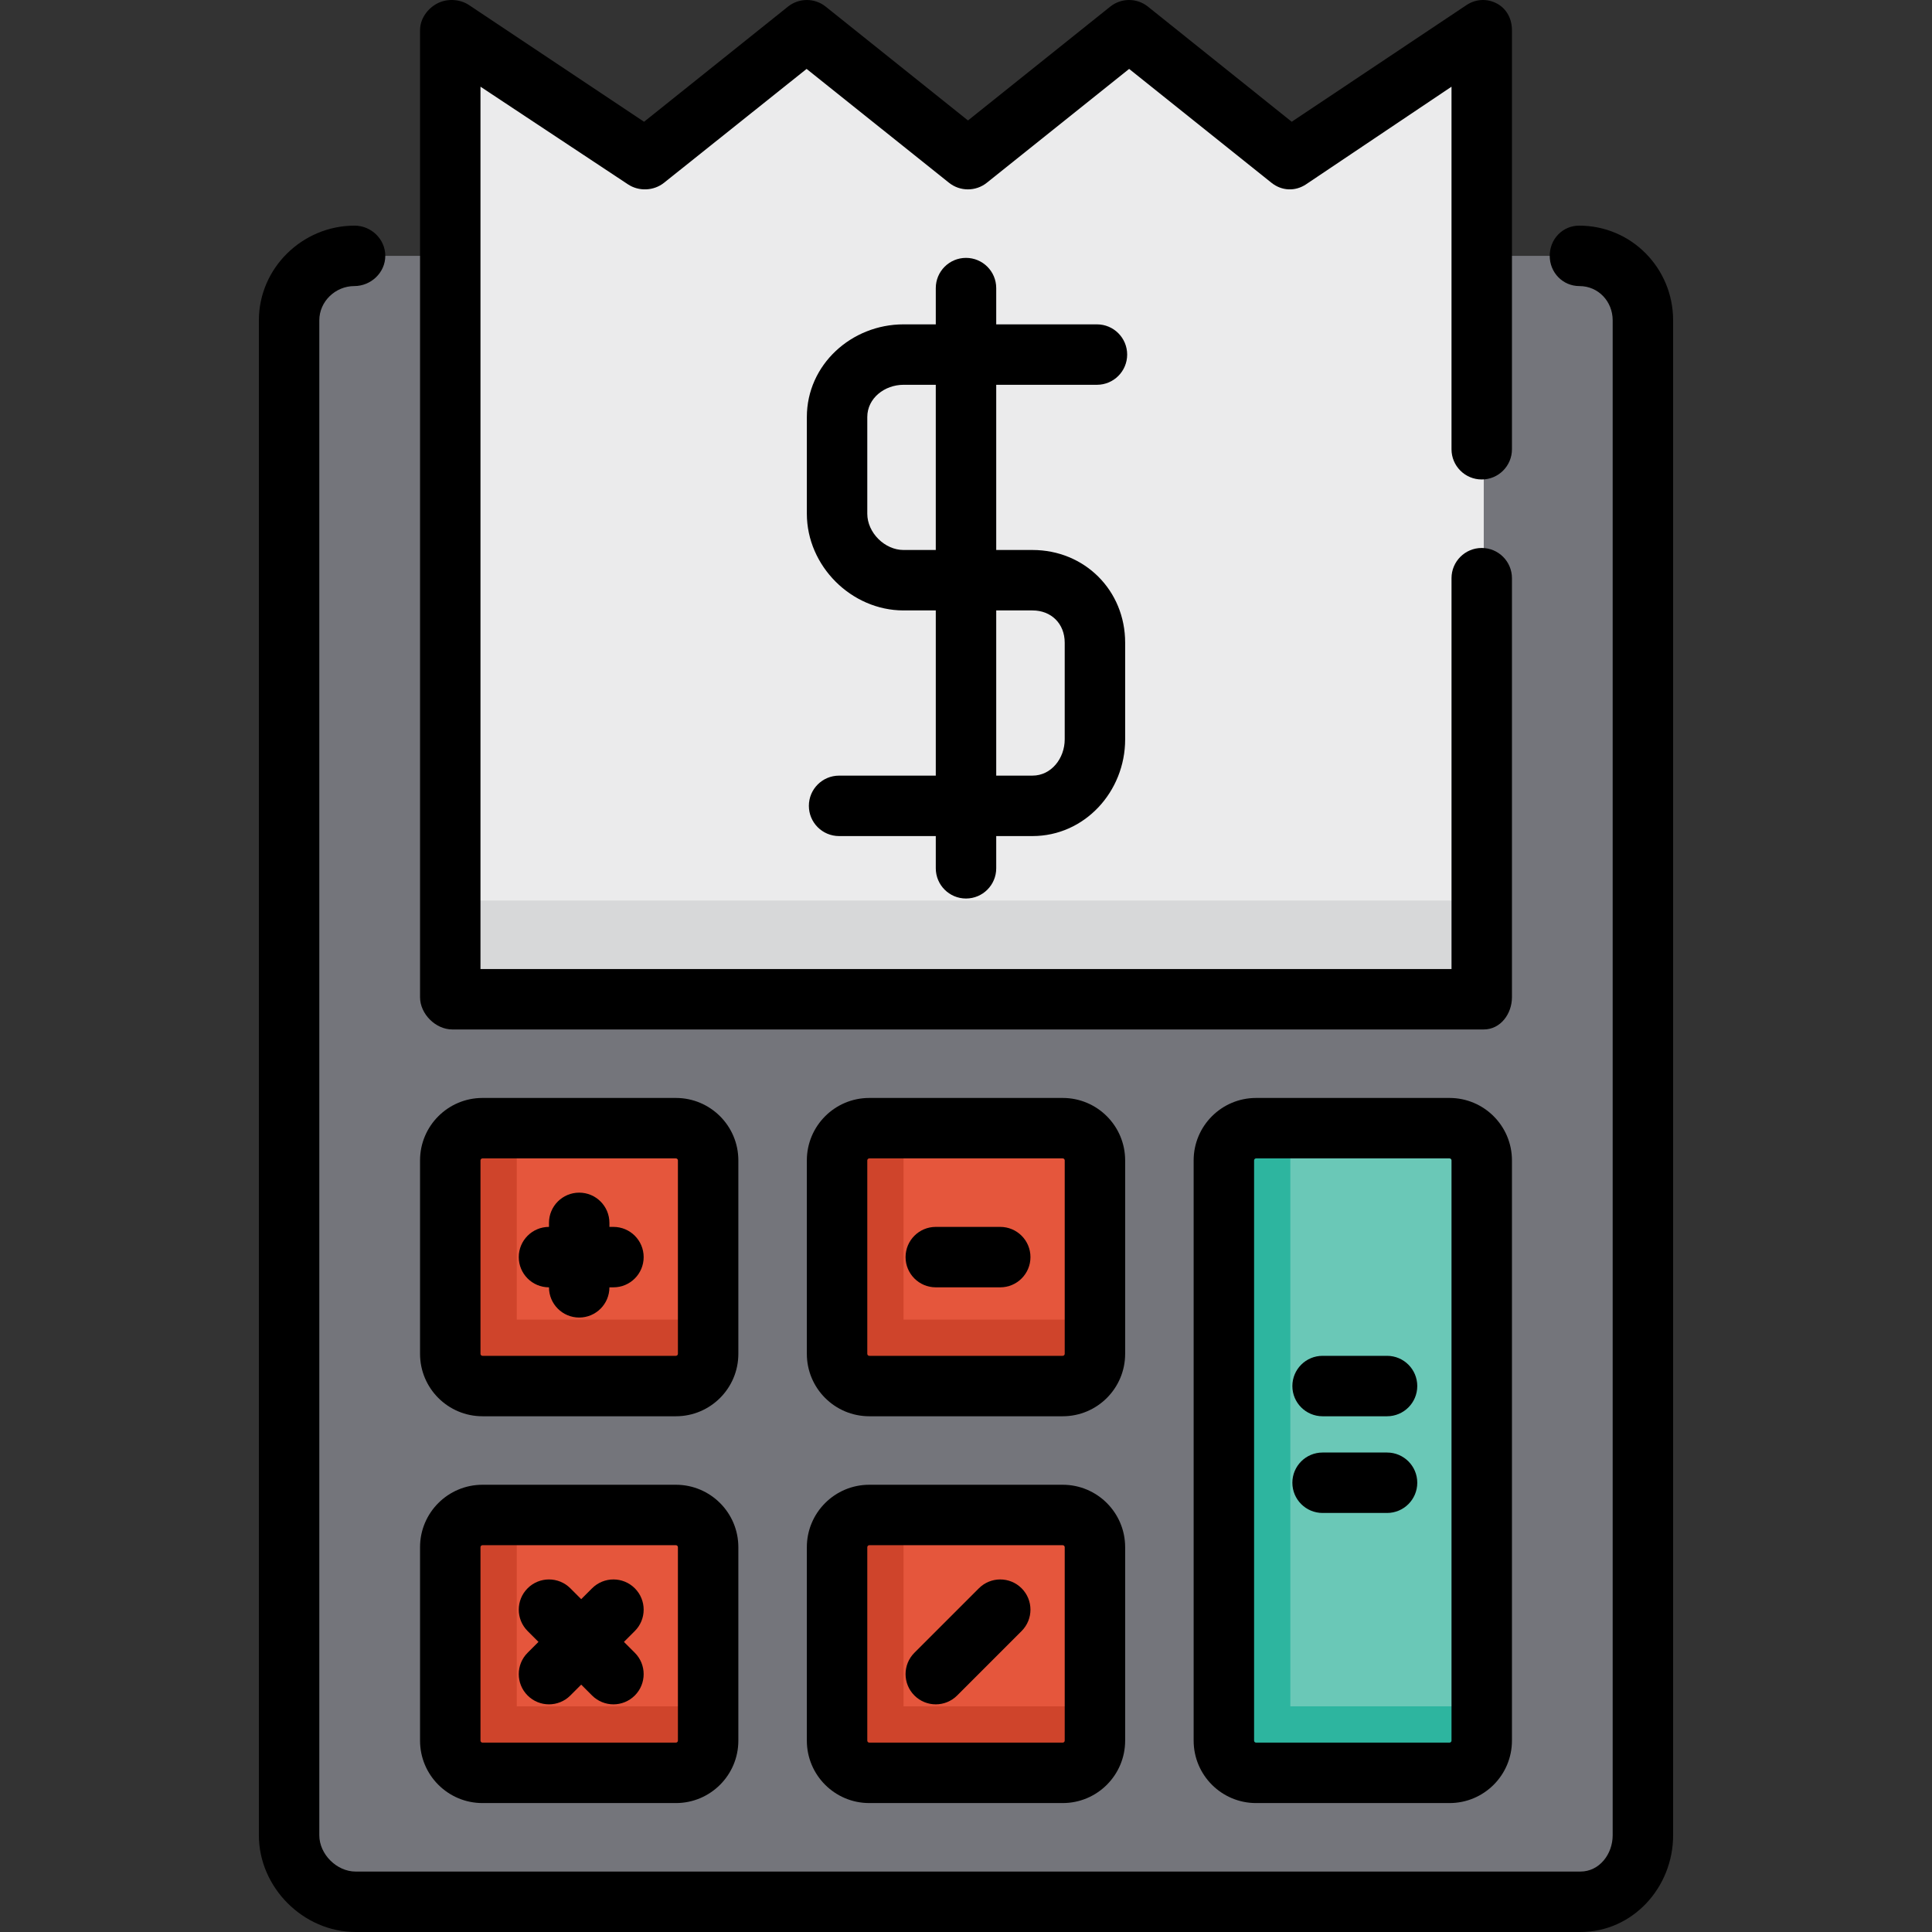
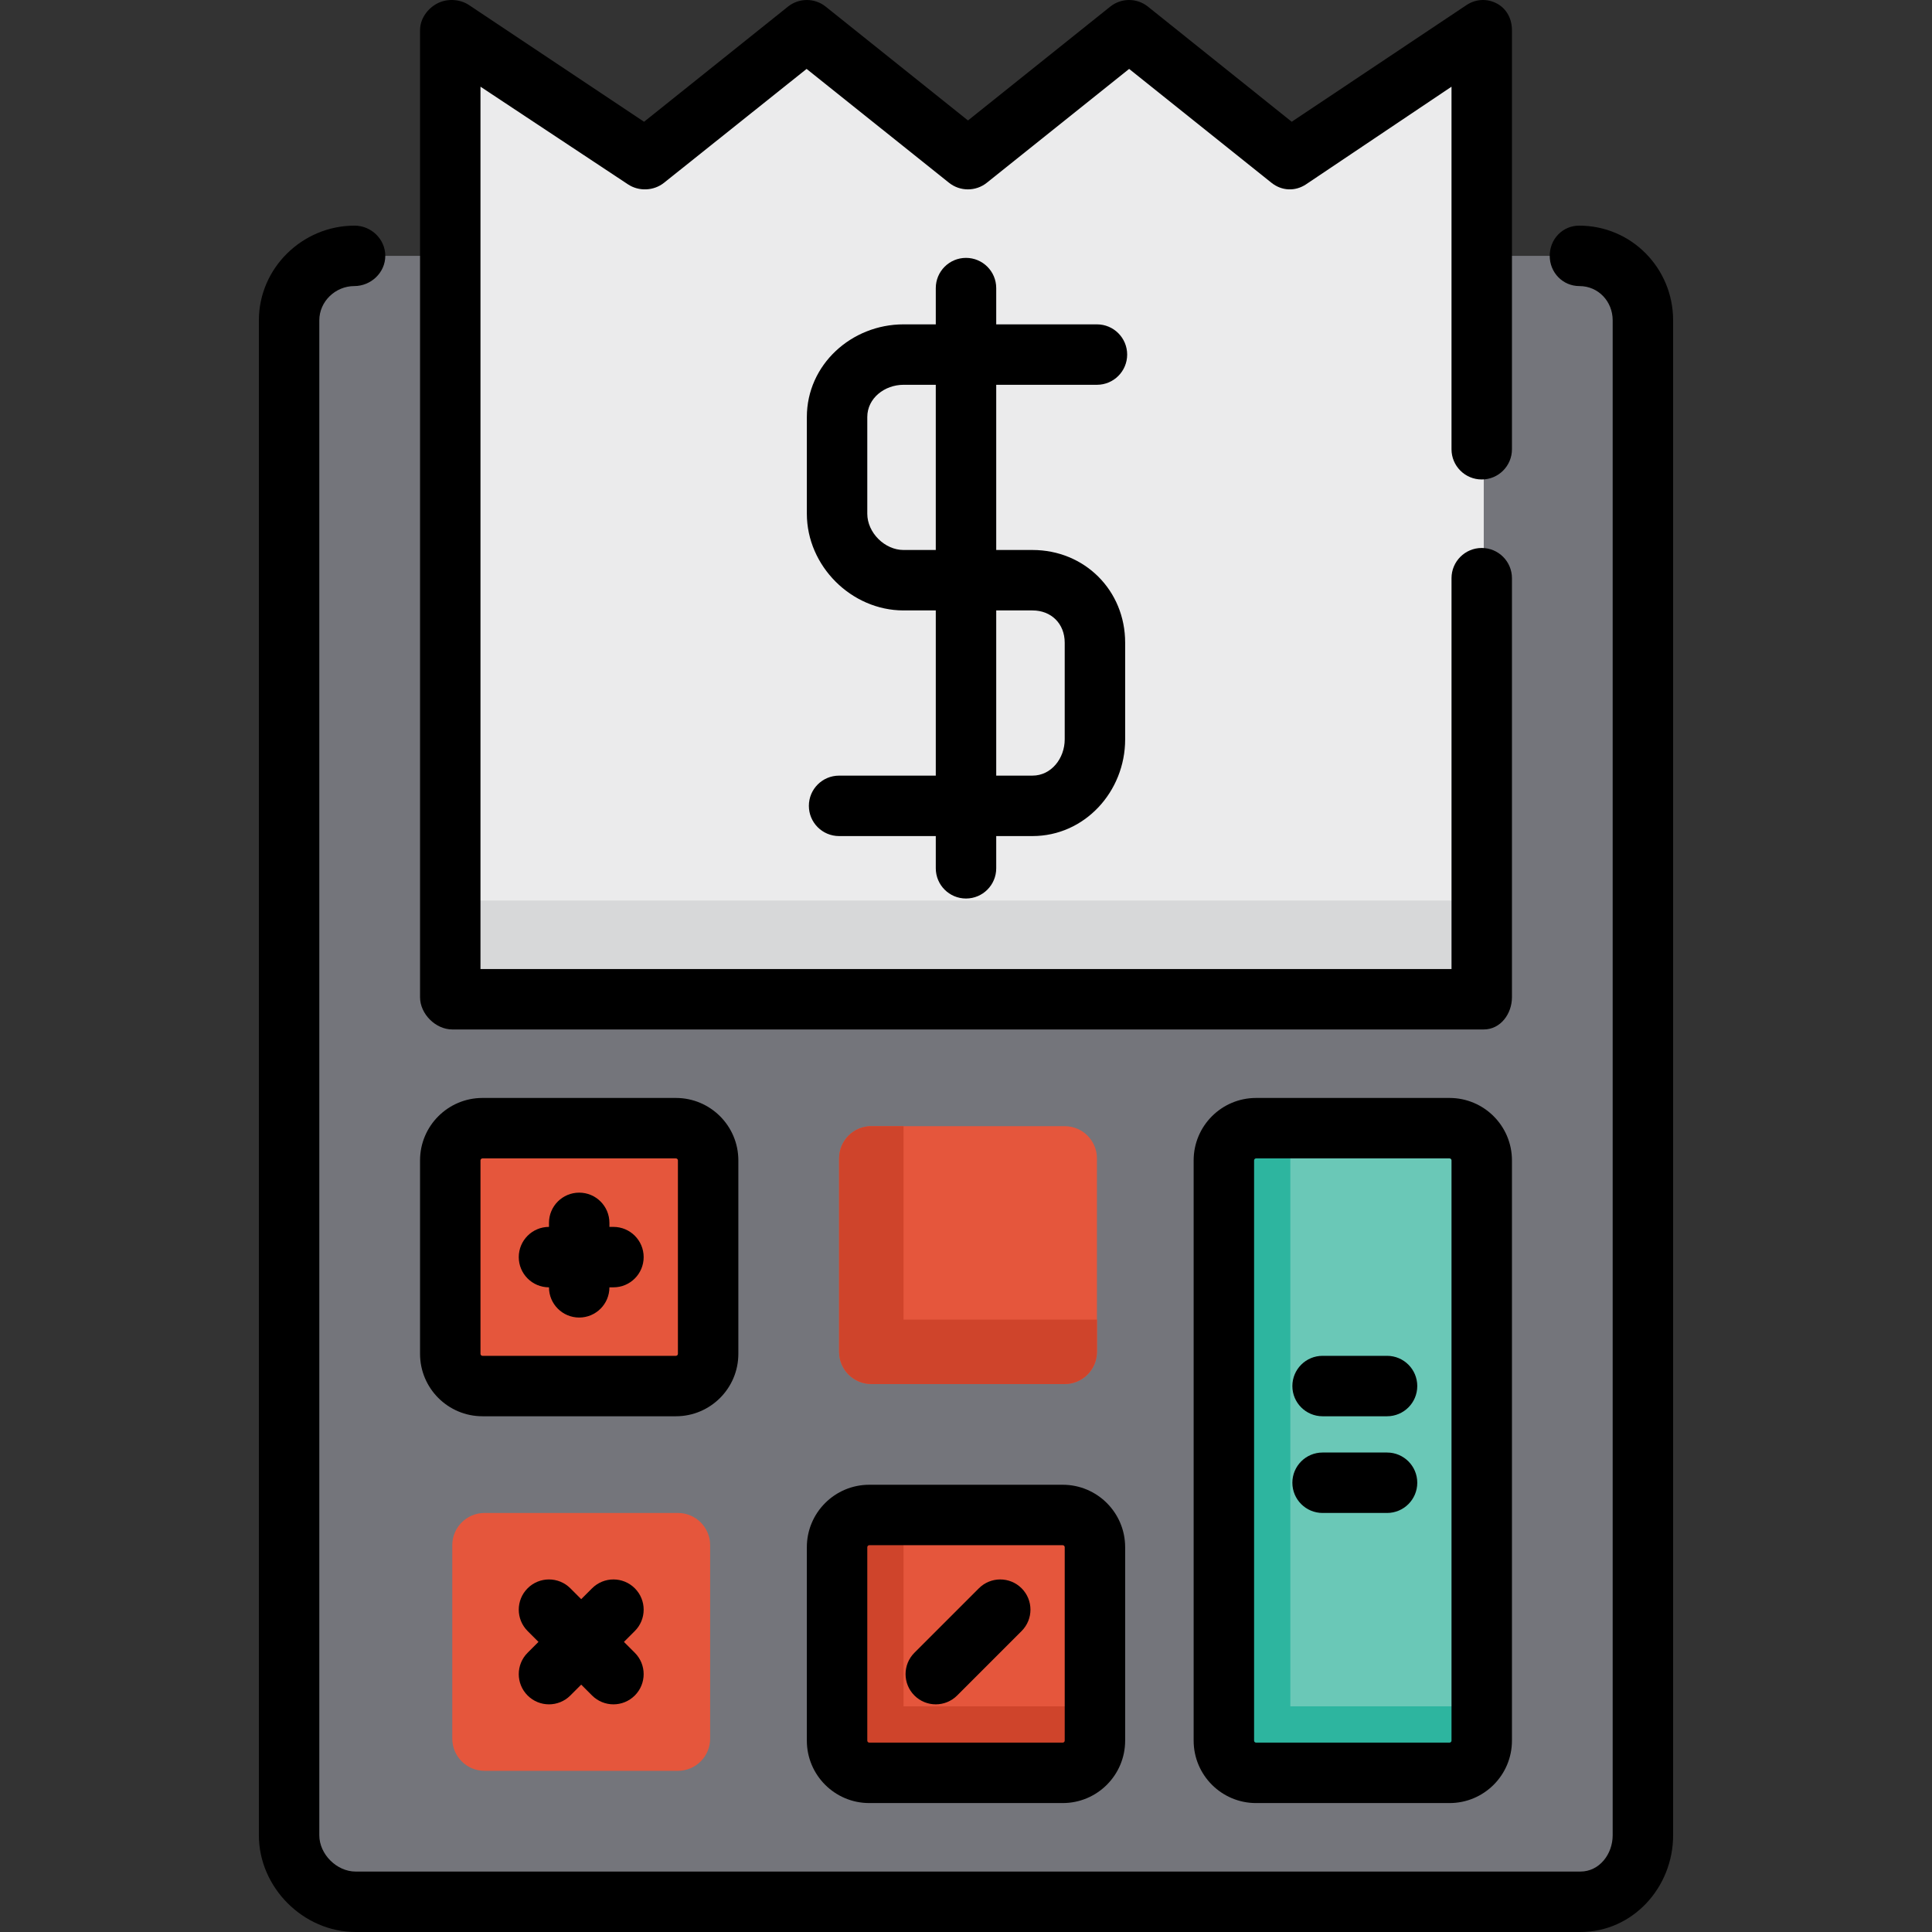
<svg xmlns="http://www.w3.org/2000/svg" version="1.1" id="Layer_1" viewBox="0 0 512.001 512.001" xml:space="preserve">
  <rect x="0" y="0" width="512.001" height="512.001" fill="#333333" stroke="none" />
  <path style="fill:#74757B;" d="M418.836,503.458H94.232c-9.436,0-17.084-7.648-17.084-17.084V84.89  c0-9.436,7.648-17.084,17.084-17.084h324.604c9.436,0,17.084,7.648,17.084,17.084v401.484  C435.921,495.809,428.272,503.458,418.836,503.458z" />
  <path d="M418.836,512.001H94.232c-13.836,0-25.627-11.79-25.627-25.627V84.89c0-13.836,11.523-25.093,25.36-25.093  c4.423,0,8.142,3.585,8.142,8.008s-3.785,8.008-8.209,8.008c-5.005,0-9.277,4.071-9.277,9.076v401.484c0,5.005,4.605,9.61,9.61,9.61  h324.604c5.005,0,8.542-4.605,8.542-9.61V84.89c0-5.005-3.804-9.076-8.809-9.076c-4.424,0-7.875-3.585-7.875-8.008  s3.385-8.008,7.809-8.008c13.836,0,24.893,11.257,24.893,25.093v401.484C443.395,500.21,432.672,512.001,418.836,512.001z" />
  <g>
    <path style="fill:#E5563C;" d="M179.654,366.783h-51.253c-4.717,0-8.542-3.825-8.542-8.542v-51.253   c0-4.717,3.825-8.542,8.542-8.542h51.253c4.717,0,8.542,3.825,8.542,8.542v51.253C188.196,362.958,184.373,366.783,179.654,366.783   z" />
    <path style="fill:#E5563C;" d="M282.161,366.783h-51.253c-4.717,0-8.542-3.825-8.542-8.542v-51.253   c0-4.717,3.825-8.542,8.542-8.542h51.253c4.717,0,8.542,3.825,8.542,8.542v51.253C290.703,362.958,286.879,366.783,282.161,366.783   z" />
    <path style="fill:#E5563C;" d="M179.654,469.289h-51.253c-4.717,0-8.542-3.825-8.542-8.542v-51.253   c0-4.717,3.825-8.542,8.542-8.542h51.253c4.717,0,8.542,3.825,8.542,8.542v51.253C188.196,465.465,184.373,469.289,179.654,469.289   z" />
    <path style="fill:#E5563C;" d="M282.161,469.289h-51.253c-4.717,0-8.542-3.825-8.542-8.542v-51.253   c0-4.717,3.825-8.542,8.542-8.542h51.253c4.717,0,8.542,3.825,8.542,8.542v51.253C290.703,465.465,286.879,469.289,282.161,469.289   z" />
  </g>
  <g>
-     <path style="fill:#CF442B;" d="M136.943,349.698v-51.253h-8.542c-4.717,0-8.542,3.825-8.542,8.542v51.253   c0,4.717,3.825,8.542,8.542,8.542h51.253c4.717,0,8.542-3.825,8.542-8.542v-8.542H136.943z" />
    <path style="fill:#CF442B;" d="M239.45,349.698v-51.253h-8.542c-4.717,0-8.542,3.825-8.542,8.542v51.253   c0,4.717,3.825,8.542,8.542,8.542h51.253c4.717,0,8.542-3.825,8.542-8.542v-8.542H239.45z" />
    <path style="fill:#CF442B;" d="M239.45,452.205v-51.253h-8.542c-4.717,0-8.542,3.825-8.542,8.542v51.253   c0,4.717,3.825,8.542,8.542,8.542h51.253c4.717,0,8.542-3.825,8.542-8.542v-8.542H239.45z" />
-     <path style="fill:#CF442B;" d="M136.943,452.205v-51.253h-8.542c-4.717,0-8.542,3.825-8.542,8.542v51.253   c0,4.717,3.825,8.542,8.542,8.542h51.253c4.717,0,8.542-3.825,8.542-8.542v-8.542H136.943z" />
  </g>
  <path style="fill:#6AC8B7;" d="M384.667,469.289h-51.253c-4.717,0-8.542-3.825-8.542-8.542v-153.76c0-4.717,3.825-8.542,8.542-8.542  h51.253c4.717,0,8.542,3.825,8.542,8.542v153.76C393.21,465.465,389.386,469.289,384.667,469.289z" />
  <path style="fill:#2DB59F;" d="M341.956,452.205v-153.76h-8.542c-4.717,0-8.542,3.825-8.542,8.542v153.76  c0,4.717,3.825,8.542,8.542,8.542h51.253c4.717,0,8.542-3.825,8.542-8.542v-8.542H341.956z" />
  <polygon style="fill:#EBEBEC;" points="393.21,264.276 119.859,264.276 119.859,8.01 171.112,42.179 213.823,8.01 256.534,42.179   299.245,8.01 341.956,42.179 393.21,8.01 " />
  <rect x="119.859" y="238.649" style="fill:#D7D8D9;" width="273.351" height="25.627" />
  <path d="M195.671,307.521c0-9.14-7.41-16.551-16.551-16.551h-51.253c-9.14,0-16.551,7.41-16.551,16.551v51.253  c0,9.14,7.41,16.551,16.551,16.551h51.253c9.14,0,16.551-7.41,16.551-16.551V307.521z M179.654,358.775  c0,0.295-0.239,0.534-0.534,0.534h-51.253c-0.295,0-0.534-0.239-0.534-0.534v-51.253c0-0.295,0.239-0.534,0.534-0.534h51.253  c0.295,0,0.534,0.239,0.534,0.534V358.775z" />
-   <path d="M298.177,307.521c0-9.14-7.41-16.551-16.551-16.551h-51.253c-9.14,0-16.551,7.41-16.551,16.551v51.253  c0,9.14,7.41,16.551,16.551,16.551h51.253c9.14,0,16.551-7.41,16.551-16.551V307.521z M282.161,358.775  c0,0.295-0.239,0.534-0.534,0.534h-51.253c-0.295,0-0.534-0.239-0.534-0.534v-51.253c0-0.295,0.239-0.534,0.534-0.534h51.253  c0.295,0,0.534,0.239,0.534,0.534V358.775z" />
-   <path d="M195.671,410.028c0-9.14-7.41-16.551-16.551-16.551h-51.253c-9.14,0-16.551,7.41-16.551,16.551v51.253  c0,9.14,7.41,16.551,16.551,16.551h51.253c9.14,0,16.551-7.41,16.551-16.551V410.028z M179.654,461.281  c0,0.295-0.239,0.534-0.534,0.534h-51.253c-0.295,0-0.534-0.239-0.534-0.534v-51.253c0-0.295,0.239-0.534,0.534-0.534h51.253  c0.295,0,0.534,0.239,0.534,0.534V461.281z" />
  <path d="M298.177,410.028c0-9.14-7.41-16.551-16.551-16.551h-51.253c-9.14,0-16.551,7.41-16.551,16.551v51.253  c0,9.14,7.41,16.551,16.551,16.551h51.253c9.14,0,16.551-7.41,16.551-16.551V410.028z M282.161,461.281  c0,0.295-0.239,0.534-0.534,0.534h-51.253c-0.295,0-0.534-0.239-0.534-0.534v-51.253c0-0.295,0.239-0.534,0.534-0.534h51.253  c0.295,0,0.534,0.239,0.534,0.534V461.281z" />
  <path d="M400.684,307.521c0-9.14-7.41-16.551-16.551-16.551H332.88c-9.14,0-16.551,7.41-16.551,16.551v153.76  c0,9.14,7.41,16.551,16.551,16.551h51.253c9.14,0,16.551-7.41,16.551-16.551V307.521z M384.667,461.281  c0,0.295-0.239,0.534-0.534,0.534H332.88c-0.295,0-0.534-0.239-0.534-0.534v-153.76c0-0.295,0.239-0.534,0.534-0.534h51.253  c0.295,0,0.534,0.239,0.534,0.534V461.281z" />
  <path d="M162.57,325.14h-1.068v-1.068c0-4.424-3.586-8.008-8.008-8.008s-8.008,3.585-8.008,8.008v1.068l0,0  c-4.423,0-8.008,3.585-8.008,8.008c0,4.424,3.586,8.008,8.008,8.008l0,0l0,0c0,4.424,3.586,8.008,8.008,8.008  s8.008-3.585,8.008-8.008l0,0h1.068c4.423,0,8.008-3.585,8.008-8.008C170.578,328.724,166.993,325.14,162.57,325.14z" />
-   <path d="M265.076,325.14h-17.084c-4.423,0-8.008,3.585-8.008,8.008c0,4.424,3.586,8.008,8.008,8.008h17.084  c4.424,0,8.008-3.585,8.008-8.008C273.085,328.724,269.5,325.14,265.076,325.14z" />
  <path d="M259.414,420.915l-17.084,17.084c-3.128,3.129-3.128,8.198,0,11.326c1.563,1.563,3.613,2.345,5.662,2.345  s4.099-0.782,5.662-2.345l17.084-17.084c3.128-3.129,3.128-8.198,0-11.326C267.611,417.788,262.542,417.788,259.414,420.915z" />
  <path d="M168.233,420.915c-3.128-3.126-8.198-3.126-11.325,0l-2.88,2.88l-2.88-2.88c-3.128-3.126-8.198-3.126-11.325,0  c-3.128,3.129-3.128,8.198,0,11.326l2.879,2.879l-2.879,2.879c-3.128,3.129-3.128,8.198,0,11.326  c1.563,1.563,3.613,2.345,5.662,2.345s4.099-0.782,5.662-2.345l2.88-2.88l2.88,2.88c1.563,1.563,3.613,2.345,5.662,2.345  s4.099-0.782,5.662-2.345c3.128-3.129,3.128-8.198,0-11.326l-2.879-2.879l2.879-2.879  C171.361,429.113,171.361,424.044,168.233,420.915z" />
  <path d="M367.583,359.309h-17.084c-4.424,0-8.008,3.585-8.008,8.008c0,4.424,3.585,8.008,8.008,8.008h17.084  c4.424,0,8.008-3.585,8.008-8.008C375.591,362.893,372.007,359.309,367.583,359.309z" />
  <path d="M367.583,384.935h-17.084c-4.424,0-8.008,3.585-8.008,8.008s3.585,8.008,8.008,8.008h17.084  c4.424,0,8.008-3.585,8.008-8.008S372.007,384.935,367.583,384.935z" />
  <path d="M392.676,127.067c4.424,0,8.008-3.585,8.008-8.008V8.01c0-2.953-1.358-5.668-3.962-7.06  c-2.603-1.395-5.628-1.243-8.087,0.397l-46.315,30.92L304.216,1.756c-2.926-2.339-7.063-2.339-9.989,0l-37.7,30.167L218.822,1.756  c-2.925-2.339-7.078-2.339-10.003,0l-38.138,30.511L124.301,1.346c-2.458-1.639-5.885-1.793-8.488-0.397  c-2.603,1.393-4.496,4.108-4.496,7.06v256.266c0,4.424,4.119,8.542,8.542,8.542H393.21c4.424,0,7.474-4.118,7.474-8.542V153.227  c0-4.424-3.585-8.008-8.008-8.008c-4.424,0-8.008,3.585-8.008,8.008v103.574H127.333V22.973l39.07,25.869  c2.902,1.936,6.856,1.769,9.578-0.41l37.775-30.167l37.742,30.167c2.926,2.339,7.098,2.339,10.022,0l37.716-30.167l37.712,30.167  c2.724,2.179,6.28,2.346,9.181,0.41l38.538-25.869v96.085C384.667,123.481,388.253,127.067,392.676,127.067z" />
  <path d="M290.703,101.974c4.424,0,8.008-3.585,8.008-8.008s-3.585-8.008-8.008-8.008h-26.694v-9.61c0-4.424-3.585-8.008-8.008-8.008  c-4.423,0-8.008,3.585-8.008,8.008v9.61h-8.542c-13.836,0-25.627,10.723-25.627,24.559v25.627c0,13.836,11.79,25.627,25.627,25.627  h8.542v43.779h-25.627c-4.423,0-8.008,3.585-8.008,8.008c0,4.424,3.586,8.008,8.008,8.008h25.627v8.542  c0,4.424,3.586,8.008,8.008,8.008c4.424,0,8.008-3.585,8.008-8.008v-8.542h9.61c13.836,0,24.559-11.79,24.559-25.627v-25.627  c0-13.836-10.723-24.559-24.559-24.559h-9.61v-43.779C264.009,101.974,290.703,101.974,290.703,101.974z M273.619,161.77  c5.005,0,8.542,3.538,8.542,8.542v25.627c0,5.005-3.538,9.61-8.542,9.61h-9.61V161.77H273.619z M247.992,145.753h-8.542  c-5.005,0-9.61-4.605-9.61-9.61v-25.627c0-5.005,4.605-8.542,9.61-8.542h8.542V145.753z" />
</svg>